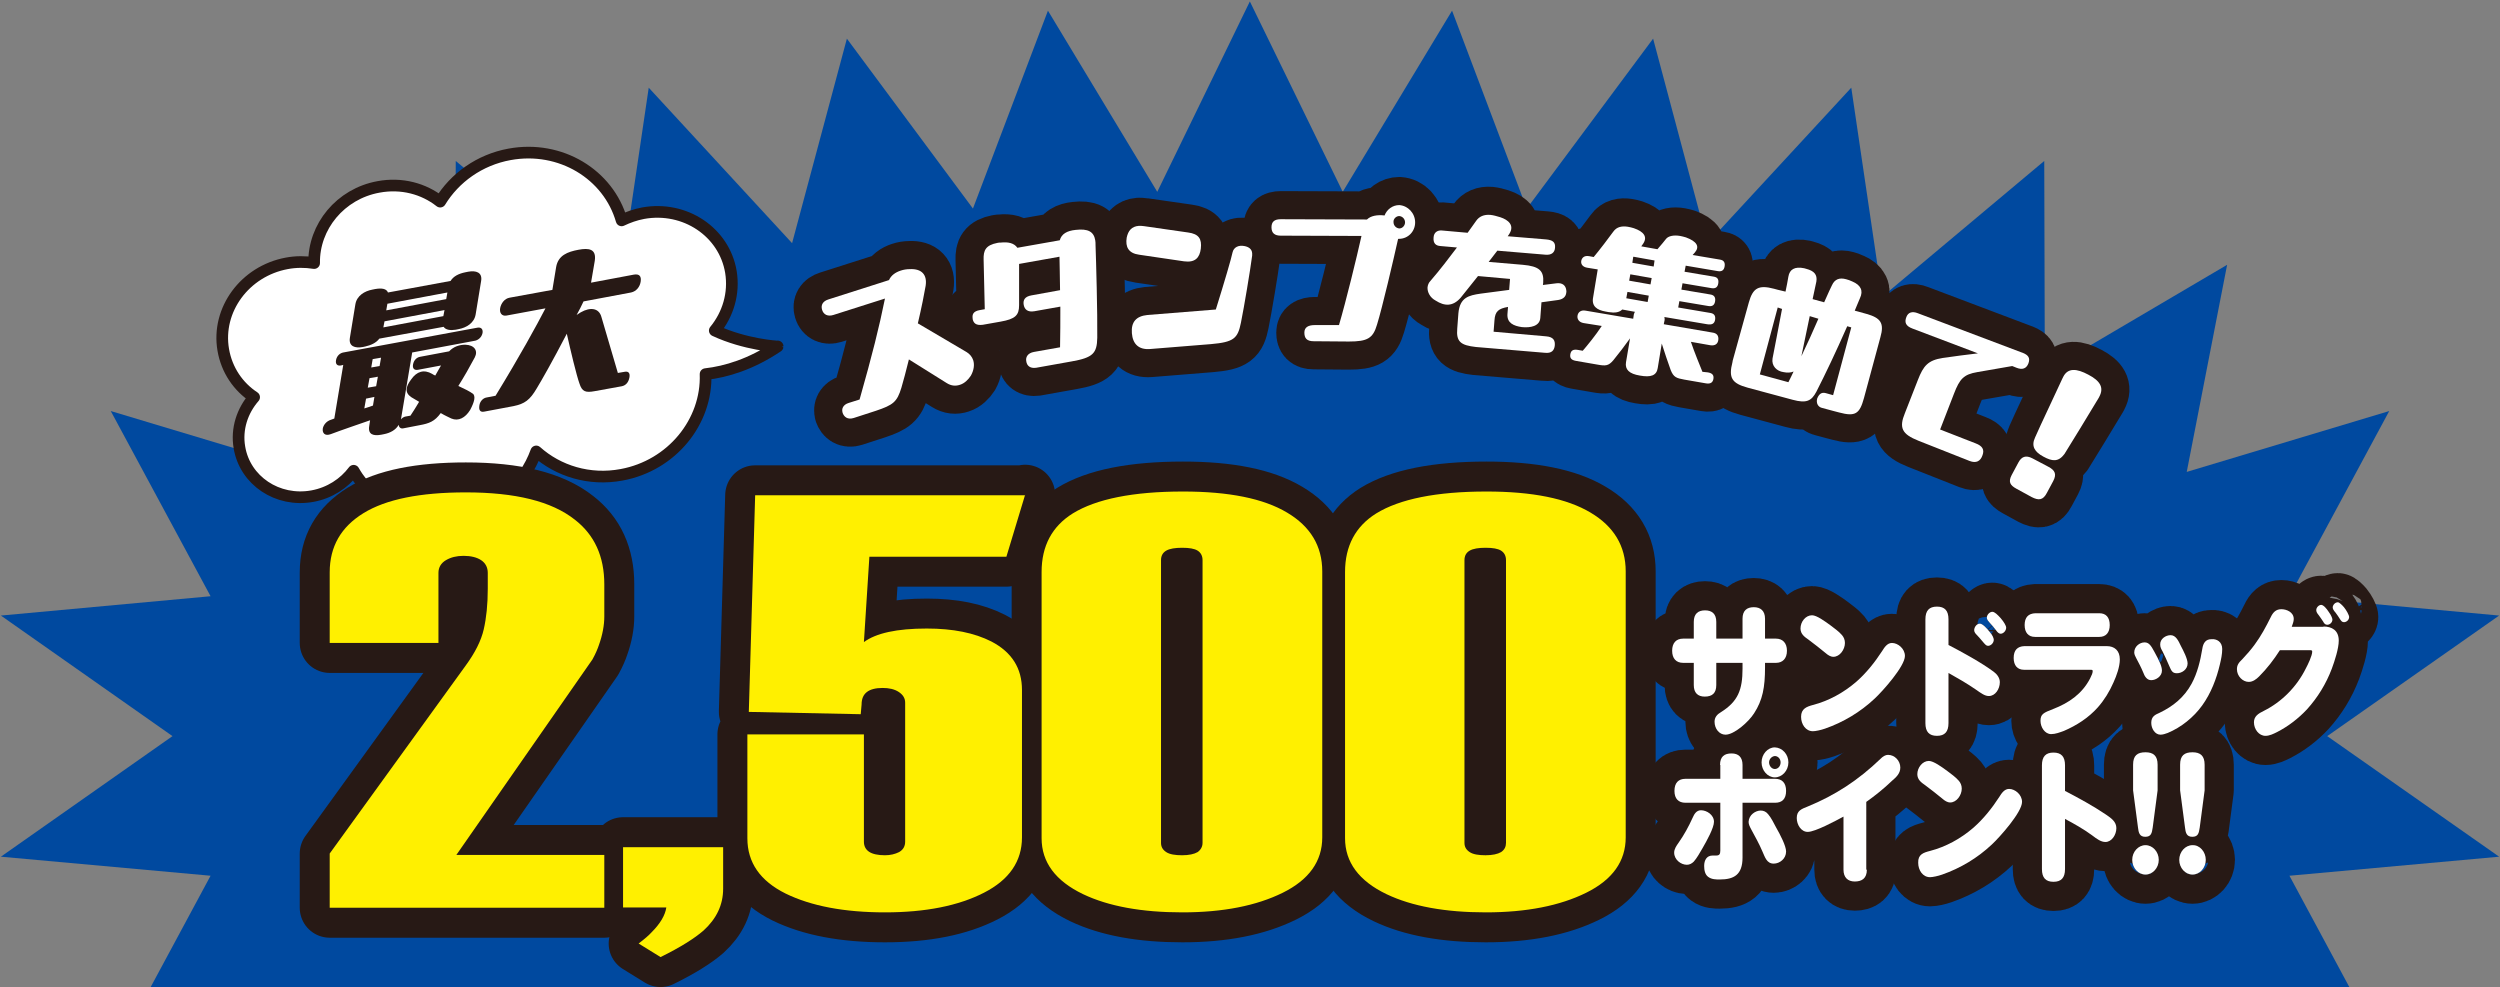
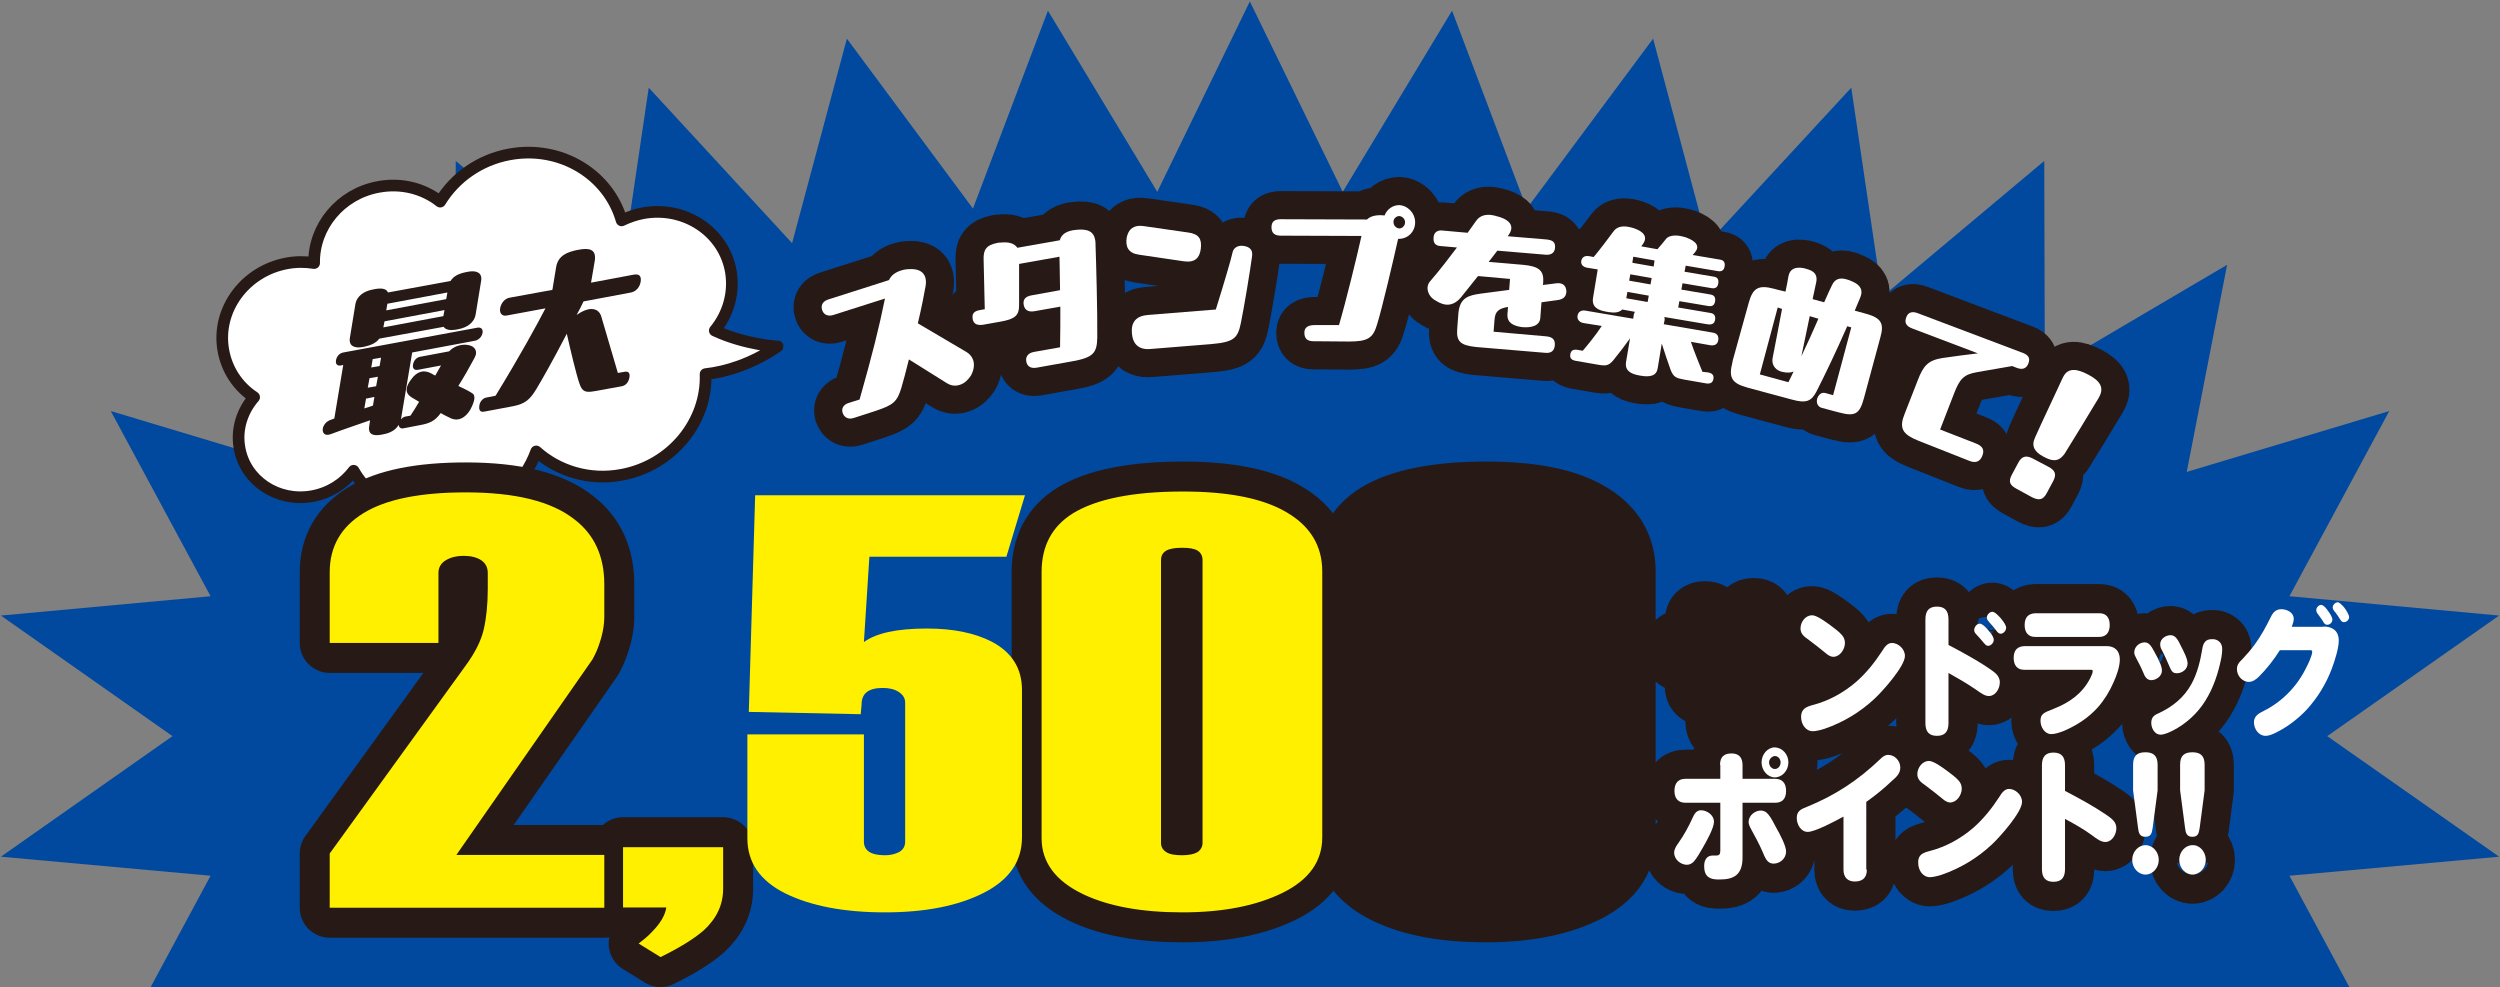
<svg xmlns="http://www.w3.org/2000/svg" xmlns:xlink="http://www.w3.org/1999/xlink" version="1.1" id="レイヤー_1" x="0px" y="0px" viewBox="0 0 866.7 342.2" style="enable-background:new 0 0 866.7 342.2;" xml:space="preserve">
  <rect x="0" y="0" width="866.7" height="342.2" fill="#808080" stroke="none" />
  <style type="text/css">
	.st0{clip-path:url(#SVGID_00000062880995111165460570000014406131660411558570_);}
	.st1{fill:#00499F;}
	.st2{fill:#FFFFFF;stroke:#271915;stroke-width:4.045;stroke-linecap:round;stroke-linejoin:round;stroke-miterlimit:10;}
	.st3{fill:#271915;}
	.st4{fill:#271915;stroke:#271915;stroke-width:20.771;stroke-linecap:round;stroke-linejoin:round;stroke-miterlimit:10;}
	.st5{fill:#271915;stroke:#271915;stroke-width:20.227;stroke-linecap:round;stroke-linejoin:round;stroke-miterlimit:10;}
	.st6{fill:#FFF000;}
	.st7{fill:#FFFFFF;}
	.st8{fill:#271915;stroke:#271915;stroke-width:19.489;stroke-linecap:round;stroke-linejoin:round;stroke-miterlimit:10;}
</style>
  <g>
    <g>
      <defs>
        <rect id="SVGID_1_" x="-150" y="-126" width="1035.9" height="468.2" />
      </defs>
      <clipPath id="SVGID_00000124875078983196533880000008974034398027800760_">
        <use xlink:href="#SVGID_1_" style="overflow:visible;" />
      </clipPath>
      <g style="clip-path:url(#SVGID_00000124875078983196533880000008974034398027800760_);">
        <polygon class="st1" points="806.8,255.2 866.4,213.4 793.7,206.7 828.3,142.5 758.1,163.6 772.1,91.8 708.9,129 708.7,55.8      652.5,102.9 641.8,30.4 592,84.3 573.1,13.4 529.3,72.3 503.4,3.7 465.5,66.5 433.3,0.5 401.2,66.5 363.3,3.7 337.3,72.3      293.6,13.4 274.6,84.3 224.9,30.4 214.2,102.9 158,55.8 157.7,129 94.6,91.8 108.6,163.6 38.4,142.5 73,206.7 0.3,213.4      59.8,255.2 0.3,297 73,303.6 38.4,367.9 108.6,346.8 94.6,418.6 157.7,381.3 158,454.6 214.2,407.4 224.8,480 274.6,426.1      293.6,496.9 337.3,438.1 363.2,506.7 401.2,443.9 433.3,509.8 465.5,443.9 503.4,506.7 529.3,438.1 573.1,496.9 592,426.1      641.8,480 652.5,407.4 708.7,454.6 708.9,381.3 772.1,418.6 758.1,346.8 828.3,367.9 793.7,303.6 866.4,297    " />
      </g>
    </g>
    <g>
      <path class="st2" d="M269.6,120.1c0,0.1-11.3-0.6-21.8-5.5c4.6-5.6,6.8-12.9,5.6-20.3c-2.3-13.9-16-23-30.4-20.4    c-2.7,0.5-5.2,1.4-7.5,2.5c-4.6-16-21.2-26.1-38.8-22.9c-10.5,1.9-19.1,8.2-24.1,16.4c-5.7-4.5-13.4-6.6-21.4-5.1    c-13.2,2.4-22.5,13.8-22.3,26.4c-3.1-0.5-6.3-0.5-9.5,0.1c-14.5,2.7-24.4,16.1-22,30c1.2,7,5.2,12.8,10.7,16.4    c-4.1,4.7-6.2,11-5.1,17.4c1.9,11.5,13.2,19.1,25.3,16.9c6-1.1,11-4.4,14.3-8.8c6.8,12,21,18.9,36,16.2    c13.1-2.4,23.2-11.5,27.3-22.9c7.6,6.8,18.4,10.2,29.6,8.1c17.4-3.2,29.7-18.4,29.1-34.9C251.7,128.9,260.4,126.3,269.6,120.1z" />
      <g>
        <path class="st3" d="M164.4,138.6c-0.2,1-0.7,2.2-1.4,3.5c-1.7,2.8-4.1,4-6.5,3c-0.8-0.4-2.2-1-3.7-1.9c-2.1,2.9-4,3.6-7.3,4.2     l-5.7,1.1c-0.9,0.2-1.5-0.4-1.6-1.2c-1,1.8-3,2.8-5,3.2l-1,0.2c-2.7,0.5-4.7,0-4.2-3l0.3-2c-4,1.4-10.2,3.5-13.6,4.8     c-2.1,0.8-3-0.4-2.8-1.9c0.2-1.2,1.2-2.6,2.9-3.1l1.1-0.4l3.1-18.6l-0.8,0.2c-1.1,0.2-2-0.3-1.7-1.9c0.3-1.5,1.4-2.4,2.5-2.6     l46.5-8.6c1.1-0.2,2,0.3,1.8,1.8c-0.3,1.5-1.4,2.4-2.5,2.7l-21.9,4.1l-3.9,23.2c0.4-0.5,1-0.9,1.6-1l1.7-0.3c1-1.5,2-3.1,3-4.8     c-1.3-0.8-2.4-1.4-2.7-1.6c-2.4-1.6-1.9-3.7-0.1-6.1c2-2.9,4.5-3.6,7.3-2c0.3,0.2,0.6,0.4,1.1,0.6c0.7-1.3,1.4-2.4,2-3.5l-8,1.5     c-1.1,0.2-2-0.3-1.7-1.9c0.3-1.5,1.3-2.4,2.4-2.6l10.1-1.9c1.6-1.7,3.7-2.3,5.6-2.3c3.2,0.1,4.5,2.1,3.3,4.4     c-1.8,3.4-3.7,6.7-5.7,9.9c2.2,1,4.1,2,4.9,2.6C164.4,136.7,164.6,137.6,164.4,138.6z M125.8,120.3c-2.7,0.5-5-0.2-4.5-3.2     l1.9-11.6c0.5-3,3.2-4.6,5.9-5.1l1-0.2c2.3-0.4,3.9-0.1,4.4,1.2l21.7-4c1-1.6,2.7-2.5,5.1-3l1-0.2c2.7-0.5,5,0.2,4.5,3.2     l-1.9,11.6c-0.5,3-3.2,4.6-5.9,5.1l-1,0.2c-1.8,0.3-3.5,0.1-4.2-1l-22.3,4.1c-1.1,1.5-3,2.3-4.8,2.7L125.8,120.3z M126.9,138.2     l-0.6,3.4c1.1-0.3,2.1-0.7,3-1l0.5-3L126.9,138.2z M131,130.6l-2.9,0.5l-0.6,3.3l2.9-0.5L131,130.6z M131.6,126.9l0.5-2.9     l-2.9,0.5l-0.5,2.9L131.6,126.9z M153.7,109.6l0.4-2.1l-20.8,3.9l-0.4,2.1L153.7,109.6z M134.3,105.3l-0.4,2.3l20.8-3.9l0.4-2.3     L134.3,105.3z" />
        <path class="st3" d="M216.5,128.9c1.4-0.3,2,0.5,1.7,2c-0.3,1.6-1.2,2.7-2.6,3l-9.4,1.7c-3.2,0.6-4.4,0.2-5.3-2.6     c-1-2.7-3.1-11.5-4.4-17.3c-5.1,9.8-8.7,16.1-10.4,18.9c-2.4,4.1-4.2,5.4-8.1,6.2l-10.1,1.9c-1.4,0.3-2-0.5-1.7-2.2     c0.2-1.3,1.2-2.5,2.5-2.7l3.1-0.6c8.5-13.9,14.3-24.5,17.3-30.3l-13.5,2.5c-1.7,0.3-2.5-1-2.2-2.6c0.3-1.6,1.5-3.3,3.3-3.6     l14.8-2.7l1.3-7.9c0.7-4.1,4-5.3,7.7-6c3.7-0.7,6.3-0.3,5.7,3.8l-1.3,7.6l14.9-2.8c1.9-0.3,2.6,0.6,2.3,2.5     c-0.3,1.8-1.5,3.3-3.3,3.7l-16.5,3.1c-0.7,1.5-1.4,2.9-2.4,4.7c0.5-0.3,0.9-0.6,1.4-0.9c3.5-2,6.4-1.4,7.2,1.6l5.7,19.4     L216.5,128.9z" />
      </g>
      <g>
        <path class="st4" d="M209.5,314.7h-95.2v-18.8l47.1-65.1c3.3-4.5,5.4-8.7,6.3-12.6c0.9-3.9,1.4-8.6,1.4-14.1v-5.5     c0-1.9-0.8-3.4-2.3-4.4c-1.5-1-3.6-1.5-6.1-1.5c-2.4,0-4.4,0.5-6.1,1.5c-1.7,1-2.6,2.5-2.6,4.4v24.3h-37.7v-24.5     c0-8.9,3.9-15.7,11.7-20.5c7.8-4.8,19.6-7.2,35.5-7.2c17.2,0,29.7,3.1,37.7,9.4c6.9,5.3,10.3,12.8,10.3,22.5v11.1     c0,3-0.6,6.4-1.9,10c-0.4,1.2-1.1,2.9-2.2,4.9l-47.2,67.8h51.3V314.7z" />
        <path class="st4" d="M250.7,308.1c0,5.6-2.3,10.4-6.8,14.5c-3.1,2.7-8,5.8-14.9,9.2l-7.6-4.7c2.1-1.6,3.6-2.9,4.5-3.9     c3-3,4.7-5.9,5.1-8.6h-15v-20.9h34.7V308.1z" />
-         <path class="st4" d="M355.4,171.5l-6.5,21.5h-47.5l-1.9,29.6c4.2-3.1,11.4-4.7,21.8-4.7c9.1,0,16.5,1.5,22.4,4.5     c7.1,3.7,10.6,9.3,10.6,16.8v51.1c0,8.3-4.4,14.7-13.2,19.2c-8.8,4.5-20.2,6.8-34.3,6.8c-14.1,0-25.6-2.2-34.4-6.5     c-8.9-4.4-13.3-10.8-13.3-19.2v-36h40.4v37.2c0,1.5,0.6,2.7,1.8,3.5c1.2,0.8,3.1,1.2,5.5,1.2c1.9,0,3.5-0.4,4.9-1.1     c1.4-0.8,2.1-2,2.1-3.6v-48.2c0-1.5-0.7-2.7-2.2-3.7c-1.5-1-3.4-1.4-5.6-1.4c-4.9,0-7.3,1.9-7.3,5.7l-0.3,3.4l-38.8-0.8l2.2-75.1     H355.4z" />
        <path class="st4" d="M458.4,290.3c0,8.3-4.6,14.7-13.7,19.2c-9.1,4.5-20.7,6.8-34.8,6.8c-14.1,0-25.6-2.1-34.4-6.3     c-9.6-4.6-14.4-11.1-14.4-19.4v-92.3c0-9,3.6-15.8,10.8-20.3c8.1-5,20.9-7.6,38.2-7.6c15.9,0,27.9,2.4,36.1,7.3     c8.1,4.8,12.2,11.6,12.2,20.4V290.3z M416.9,292.2v-98c0-1.5-0.6-2.6-1.7-3.3c-1.1-0.7-2.9-1-5.4-1c-2.4,0-4.3,0.3-5.5,1     c-1.2,0.7-1.8,1.8-1.8,3.3v98c0,1.4,0.6,2.4,1.8,3.2c1.2,0.8,3.1,1.1,5.5,1.1c2.4,0,4.2-0.4,5.4-1.1     C416.3,294.6,416.9,293.5,416.9,292.2z" />
        <path class="st4" d="M563.6,290.3c0,8.3-4.6,14.7-13.7,19.2c-9.1,4.5-20.7,6.8-34.8,6.8c-14.1,0-25.6-2.1-34.4-6.3     c-9.6-4.6-14.4-11.1-14.4-19.4v-92.3c0-9,3.6-15.8,10.8-20.3c8.1-5,20.9-7.6,38.2-7.6c15.9,0,27.9,2.4,36.1,7.3     c8.1,4.8,12.2,11.6,12.2,20.4V290.3z M522.1,292.2v-98c0-1.5-0.6-2.6-1.7-3.3c-1.1-0.7-2.9-1-5.4-1c-2.4,0-4.3,0.3-5.5,1     c-1.2,0.7-1.8,1.8-1.8,3.3v98c0,1.4,0.6,2.4,1.8,3.2c1.2,0.8,3.1,1.1,5.5,1.1c2.4,0,4.2-0.4,5.4-1.1     C521.6,294.6,522.1,293.5,522.1,292.2z" />
      </g>
      <g>
        <path class="st5" d="M604.1,214.5c0-2.8,1.5-4,3.9-4c2.3,0,3.9,1.2,3.9,4v6.9h3.8c2.3,0,3.8,1.5,3.8,4.2c0,2.7-1.5,4.2-3.8,4.2     h-3.8v1.6c0,6.8-0.8,11.3-3.8,15.9c-1.9,3-6.9,7.4-9.9,7.4c-2.2,0-3.8-2.1-3.8-4.5c0-1.6,1-2.6,2.2-3.3c5.9-3.7,7.5-7.7,7.5-15.1     v-2h-9.1v7.7c0,2.8-1.4,4-4,4c-2.4,0-3.8-1.3-3.8-4v-7.7h-3.7c-2.4,0-3.8-1.5-3.8-4.2c0-2.7,1.4-4.2,3.8-4.2h3.7v-5.8     c0-2.8,1.5-4,3.9-4s3.9,1.2,3.9,4v5.8h9.1V214.5z" />
        <path class="st5" d="M628.2,213.3c1.6,0,4.5,2.1,6.4,3.5c1.3,1,2.9,2.1,4,3.4c0.6,0.7,1,1.6,1,2.7c0,2.3-1.8,4.8-4,4.8     c-1,0-1.9-0.6-2.7-1.3c-1.9-1.6-3.9-3.1-6-4.7c-1.3-0.9-2.7-1.9-2.7-3.8C624.2,215.5,626,213.3,628.2,213.3z M628.5,244.4     c5.4-1.4,10.6-4.2,15.1-8.1c3.4-3,6.3-6.6,8.9-10.6c0.8-1.3,1.8-2.8,3.4-2.8c2.1,0,4.5,2,4.5,4.5c0,3.6-7.8,12.3-10.5,14.8     c-5,4.7-10.9,8.2-17.2,10.4c-1.4,0.5-3.3,0.9-4.2,0.9c-2.5,0-4.1-2.4-4.1-5C624.4,245.7,626.3,245,628.5,244.4z" />
        <path class="st5" d="M691.2,232.9c1.1,0.8,2.1,2.1,2.1,3.6c0,2.4-1.6,4.8-3.8,4.8c-1.4,0-2.6-0.9-4.6-2.3c-2.9-2-6.2-3.9-9.4-5.7     v17.4c0,3-1.3,4.4-4,4.4c-2.7,0-4-1.4-4-4.4v-36c0-3,1.3-4.4,4-4.4c2.7,0,4,1.4,4,4.4v8.9C680.3,226.1,686.9,229.7,691.2,232.9z      M686.4,216.2c0.9,0,2.5,1.7,3.4,2.9c1,1.1,1.4,2.2,1.4,2.7c0,1.1-1,2.1-2,2.1c-0.6,0-1-0.5-1.7-1.3c-0.7-0.8-1.4-1.7-2.1-2.4     c-0.5-0.5-1-1-1-1.8C684.5,217.2,685.4,216.2,686.4,216.2z M690.7,212.1c0.8,0,1.8,1,2.9,2.2c1.1,1.3,1.9,2.6,1.9,3.3     c0,1.1-1,2.1-1.9,2.1c-0.5,0-1-0.3-1.7-1.3c-0.7-0.9-1.3-1.7-2.1-2.5c-0.4-0.5-1-1-1-1.8C688.8,213.1,689.8,212.1,690.7,212.1z" />
        <path class="st5" d="M730.4,224c2.6,0,4.5,1.5,4.5,4.6c0,2.5-1.1,5.6-2.2,8c-1.4,3.2-3.2,6.1-5.4,8.6c-3.3,3.7-7.4,6.3-11.8,8.2     c-1.4,0.5-2.9,1.1-4.4,1.1c-2.2,0-3.7-2.4-3.7-4.6c0-2.3,1-2.8,4.4-4.1c5.4-2.1,10-5.2,12.8-10.6c0.6-1.2,0.9-1.9,0.9-2.6     c0-0.4-0.4-0.4-0.8-0.4h-23c-2.3,0-3.6-1.5-3.6-4.1c0-2.7,1.3-4,3.7-4.1H730.4z M727.8,212.6c2.3,0,3.6,1.4,3.6,4.1     c0,2.6-1.3,4.1-3.6,4.1h-22.3c-2.3,0-3.6-1.5-3.6-4.1c0-2.7,1.3-4,3.7-4.1H727.8z" />
        <path class="st5" d="M743.5,222.7c1.6,0,2.3,1.3,3.4,3.3c1.7,3.1,2.6,5,2.6,6.5c0,2-2.1,3.3-3.7,3.3c-1.5,0-2.3-1.3-2.8-2.7     c-0.7-1.7-1.5-3.2-2.4-4.9c-0.3-0.6-0.7-1.3-0.7-2C739.9,224.1,741.8,222.7,743.5,222.7z M770.4,225c0,1.8-0.4,3.6-0.8,5.3     c-1.2,5.1-3.1,10-6.1,14.2c-3,4.2-7.4,7.7-12,9.6c-0.8,0.3-1.7,0.6-2.5,0.6c-1.9,0-3.2-2.1-3.2-4.1c0-2.2,1.3-2.8,2.9-3.5     c4.6-2.2,8.5-5.3,11.1-10.1c2-3.7,3-7.9,3.7-12.1c0.3-2,1.2-3.3,3.1-3.3C768.5,221.4,770.4,222.5,770.4,225z M752.5,220.2     c1.8,0,2.7,1.9,3.6,3.8c0.8,1.5,2.3,4.4,2.3,6c0,2.1-2,3.4-3.7,3.4c-1.5,0-1.9-0.7-2.7-2.6c-0.9-2.1-1.5-3.4-2.3-5     c-0.4-0.7-0.8-1.4-0.8-2.3C748.8,221.5,750.8,220.2,752.5,220.2z" />
-         <path class="st5" d="M805.5,217.2c2.9,0,5.3,1.3,5.3,4.9c0,2.7-1.4,7-2.4,9.7c-2,5.3-4.9,10-8.6,14.1c-3,3.2-6.5,5.9-10.4,7.9     c-1.2,0.6-2.6,1.3-4,1.3c-2.3,0-4-2.3-4-4.7c0-2,1.4-3,3.5-4c6-3,11.3-8.2,14.5-14.7c0.7-1.3,2.2-4.4,2.2-5.8     c0-0.5-0.4-0.5-0.8-0.5h-10.4c-2.1,3.3-4.5,6.4-7.2,9.1c-1,1-2.2,1.9-3.6,1.9c-2.1,0-4.1-2-4.1-4.4c0-1.3,0.5-2.2,1.9-3.5     c1.5-1.6,3-3.3,4.3-5.1c2.2-3,3.8-6,5.5-9.4c0.8-1.7,1.8-2.8,3.7-2.8c1.8,0,4.3,1,4.3,3.4c0,0.9-0.4,1.8-0.7,2.7H805.5z      M804.7,209.7c0.8,0,1.9,1.3,2.6,2.4c0.9,1.2,1.3,2.3,1.3,2.7c0,1-0.9,1.8-1.8,1.8c-0.7,0-1.1-0.5-1.4-1.1     c-0.5-0.8-1.1-1.6-1.6-2.3c-0.5-0.6-0.8-1.1-0.8-1.7C803,210.6,803.9,209.7,804.7,209.7z M810.5,208.8c0.5,0,1.5,1,2.1,1.7     c0.9,1.1,1.8,2.8,1.8,3.4c0,1-0.9,1.8-1.8,1.8c-0.7,0-1-0.5-1.4-1.1c-0.4-0.7-1-1.5-1.5-2.2c-0.7-0.8-1-1.3-1-1.9     C808.8,209.6,809.6,208.8,810.5,208.8z" />
        <path class="st5" d="M596.3,265.2c0-2.9,1.5-4,4-4c2.4,0,3.8,1.3,3.8,4v4.8h11.3c2.4,0,3.8,1.4,3.8,4.2s-1.4,4.1-3.8,4.1h-11.3     v19c0,6-3,7.6-7.9,7.6c-1.3,0-2.8,0-4-0.9c-1.1-0.8-1.4-2.3-1.4-3.8c0-2,0.9-3.6,2.9-3.6c0.4,0,0.8,0,1.2,0     c1.1,0,1.5-0.4,1.5-1.7v-16.6h-12.1c-2.4,0-3.8-1.4-3.8-4.1c0-2.8,1.4-4.2,3.8-4.2h12.1V265.2z M580.4,295.6     c0-1.3,0.8-2.4,1.5-3.4c1.9-2.7,3.5-5.6,4.9-8.7c0.6-1.4,1.4-2.6,2.9-2.6c2,0,4.5,1.6,4.5,4c0,2.1-2.5,6.6-4,9.2     c-0.8,1.4-2,3.5-3,4.6c-0.7,0.7-1.5,1.1-2.4,1.1C582.7,299.8,580.4,298,580.4,295.6z M610.4,281c1,0,1.9,0.4,2.6,1.3     c1.1,1.3,1.9,3,2.7,4.5c1.5,2.6,3.5,6.5,3.5,8.4c0,2.5-2.2,4.2-4.3,4.2c-2.4,0-3-2.2-3.9-4.2c-1.1-2.6-2.6-5.3-3.8-7.5     c-0.7-1.3-1-2-1-2.8C606.3,282.5,608.6,281,610.4,281z M620,264.3c0,2.9-2.2,5.2-4.7,5.2c-2.5,0-4.6-2.4-4.6-5.2     c0-2.8,2.1-5.2,4.6-5.2C617.9,259.2,620,261.5,620,264.3z M613.3,264.3c0,1.2,0.9,2.3,2,2.3c1.1,0,2-1,2-2.3c0-1.2-0.9-2.2-2-2.2     C614.2,262.2,613.3,263.2,613.3,264.3z" />
        <path class="st5" d="M647.2,301.5c0,3-1.7,4.1-4.2,4.1c-2.4,0-3.9-1.4-3.9-4.1v-18.4c-2.6,1.4-9.8,5.3-12.4,5.3     c-2.3,0-3.8-2.5-3.8-4.8c0-2.5,1.5-3.1,3.8-4c9.5-3.9,17.5-9.1,25.2-16.5c0.8-0.8,1.6-1.4,2.7-1.4c2.2,0,4.2,2,4.2,4.4     c0,2.1-1.5,3.4-2.9,4.6c-2.8,2.7-5.8,5.1-8.9,7.3V301.5z" />
        <path class="st5" d="M668.7,263.8c1.6,0,4.5,2.1,6.4,3.5c1.3,1,2.9,2.1,4,3.4c0.6,0.7,1,1.6,1,2.7c0,2.3-1.8,4.8-4,4.8     c-1,0-1.9-0.6-2.7-1.3c-1.9-1.6-3.9-3.1-6-4.7c-1.3-0.9-2.7-1.9-2.7-3.8C664.7,266.1,666.5,263.8,668.7,263.8z M669.1,295     c5.4-1.4,10.6-4.2,15.1-8.1c3.4-3,6.3-6.6,8.9-10.6c0.8-1.3,1.8-2.8,3.4-2.8c2.1,0,4.5,2,4.5,4.5c0,3.6-7.8,12.3-10.5,14.8     c-5,4.7-10.9,8.2-17.2,10.4c-1.4,0.5-3.3,0.9-4.2,0.9c-2.5,0-4.1-2.4-4.1-5C664.9,296.2,666.8,295.6,669.1,295z" />
        <path class="st5" d="M730.1,282.4c1.9,1.3,3.6,2.5,3.6,4.7c0,2.3-1.6,4.8-3.8,4.8c-1.5,0-2.9-1-4.6-2.3c-3-2.2-6.2-4-9.4-5.7     v17.4c0,3-1.3,4.4-4,4.4s-4-1.4-4-4.4v-36c0-3,1.3-4.4,4-4.4s4,1.4,4,4.4v8.9C720.7,276.7,725.5,279.3,730.1,282.4z" />
-         <path class="st5" d="M748.4,298.1c0,2.8-2.1,5.1-4.6,5.1s-4.6-2.3-4.6-5.1c0-2.8,2.1-5.1,4.6-5.1S748.4,295.3,748.4,298.1z      M746.3,286.9c-0.3,1.9-0.5,3.2-2.6,3.2c-2,0-2.3-1.5-2.5-3.2l-1.7-12.9v-8.9c0-3.2,1.5-4.3,4.3-4.3c2.7,0,4.2,1.2,4.2,4.3v8.9     L746.3,286.9z" />
        <path class="st5" d="M764.7,298.1c0,2.8-2.1,5.1-4.6,5.1c-2.5,0-4.6-2.3-4.6-5.1c0-2.8,2.1-5.1,4.6-5.1     C762.6,292.9,764.7,295.3,764.7,298.1z M762.6,286.9c-0.3,1.9-0.5,3.2-2.6,3.2c-2,0-2.3-1.5-2.5-3.2l-1.7-12.9v-8.9     c0-3.2,1.5-4.3,4.3-4.3c2.7,0,4.2,1.2,4.2,4.3v8.9L762.6,286.9z" />
      </g>
      <g>
        <path class="st6" d="M209.5,314.7h-95.2v-18.8l47.1-65.1c3.3-4.5,5.4-8.7,6.3-12.6c0.9-3.9,1.4-8.6,1.4-14.1v-5.5     c0-1.9-0.8-3.4-2.3-4.4c-1.5-1-3.6-1.5-6.1-1.5c-2.4,0-4.4,0.5-6.1,1.5c-1.7,1-2.6,2.5-2.6,4.4v24.3h-37.7v-24.5     c0-8.9,3.9-15.7,11.7-20.5c7.8-4.8,19.6-7.2,35.5-7.2c17.2,0,29.7,3.1,37.7,9.4c6.9,5.3,10.3,12.8,10.3,22.5v11.1     c0,3-0.6,6.4-1.9,10c-0.4,1.2-1.1,2.9-2.2,4.9l-47.2,67.8h51.3V314.7z" />
        <path class="st6" d="M250.7,308.1c0,5.6-2.3,10.4-6.8,14.5c-3.1,2.7-8,5.8-14.9,9.2l-7.6-4.7c2.1-1.6,3.6-2.9,4.5-3.9     c3-3,4.7-5.9,5.1-8.6h-15v-20.9h34.7V308.1z" />
        <path class="st6" d="M355.4,171.5l-6.5,21.5h-47.5l-1.9,29.6c4.2-3.1,11.4-4.7,21.8-4.7c9.1,0,16.5,1.5,22.4,4.5     c7.1,3.7,10.6,9.3,10.6,16.8v51.1c0,8.3-4.4,14.7-13.2,19.2c-8.8,4.5-20.2,6.8-34.3,6.8c-14.1,0-25.6-2.2-34.4-6.5     c-8.9-4.4-13.3-10.8-13.3-19.2v-36h40.4v37.2c0,1.5,0.6,2.7,1.8,3.5c1.2,0.8,3.1,1.2,5.5,1.2c1.9,0,3.5-0.4,4.9-1.1     c1.4-0.8,2.1-2,2.1-3.6v-48.2c0-1.5-0.7-2.7-2.2-3.7c-1.5-1-3.4-1.4-5.6-1.4c-4.9,0-7.3,1.9-7.3,5.7l-0.3,3.4l-38.8-0.8l2.2-75.1     H355.4z" />
        <path class="st6" d="M458.4,290.3c0,8.3-4.6,14.7-13.7,19.2c-9.1,4.5-20.7,6.8-34.8,6.8c-14.1,0-25.6-2.1-34.4-6.3     c-9.6-4.6-14.4-11.1-14.4-19.4v-92.3c0-9,3.6-15.8,10.8-20.3c8.1-5,20.9-7.6,38.2-7.6c15.9,0,27.9,2.4,36.1,7.3     c8.1,4.8,12.2,11.6,12.2,20.4V290.3z M416.9,292.2v-98c0-1.5-0.6-2.6-1.7-3.3c-1.1-0.7-2.9-1-5.4-1c-2.4,0-4.3,0.3-5.5,1     c-1.2,0.7-1.8,1.8-1.8,3.3v98c0,1.4,0.6,2.4,1.8,3.2c1.2,0.8,3.1,1.1,5.5,1.1c2.4,0,4.2-0.4,5.4-1.1     C416.3,294.6,416.9,293.5,416.9,292.2z" />
-         <path class="st6" d="M563.6,290.3c0,8.3-4.6,14.7-13.7,19.2c-9.1,4.5-20.7,6.8-34.8,6.8c-14.1,0-25.6-2.1-34.4-6.3     c-9.6-4.6-14.4-11.1-14.4-19.4v-92.3c0-9,3.6-15.8,10.8-20.3c8.1-5,20.9-7.6,38.2-7.6c15.9,0,27.9,2.4,36.1,7.3     c8.1,4.8,12.2,11.6,12.2,20.4V290.3z M522.1,292.2v-98c0-1.5-0.6-2.6-1.7-3.3c-1.1-0.7-2.9-1-5.4-1c-2.4,0-4.3,0.3-5.5,1     c-1.2,0.7-1.8,1.8-1.8,3.3v98c0,1.4,0.6,2.4,1.8,3.2c1.2,0.8,3.1,1.1,5.5,1.1c2.4,0,4.2-0.4,5.4-1.1     C521.6,294.6,522.1,293.5,522.1,292.2z" />
      </g>
      <g>
-         <path class="st7" d="M604.1,214.5c0-2.8,1.5-4,3.9-4c2.3,0,3.9,1.2,3.9,4v6.9h3.8c2.3,0,3.8,1.5,3.8,4.2c0,2.7-1.5,4.2-3.8,4.2     h-3.8v1.6c0,6.8-0.8,11.3-3.8,15.9c-1.9,3-6.9,7.4-9.9,7.4c-2.2,0-3.8-2.1-3.8-4.5c0-1.6,1-2.6,2.2-3.3c5.9-3.7,7.5-7.7,7.5-15.1     v-2h-9.1v7.7c0,2.8-1.4,4-4,4c-2.4,0-3.8-1.3-3.8-4v-7.7h-3.7c-2.4,0-3.8-1.5-3.8-4.2c0-2.7,1.4-4.2,3.8-4.2h3.7v-5.8     c0-2.8,1.5-4,3.9-4s3.9,1.2,3.9,4v5.8h9.1V214.5z" />
        <path class="st7" d="M628.2,213.3c1.6,0,4.5,2.1,6.4,3.5c1.3,1,2.9,2.1,4,3.4c0.6,0.7,1,1.6,1,2.7c0,2.3-1.8,4.8-4,4.8     c-1,0-1.9-0.6-2.7-1.3c-1.9-1.6-3.9-3.1-6-4.7c-1.3-0.9-2.7-1.9-2.7-3.8C624.2,215.5,626,213.3,628.2,213.3z M628.5,244.4     c5.4-1.4,10.6-4.2,15.1-8.1c3.4-3,6.3-6.6,8.9-10.6c0.8-1.3,1.8-2.8,3.4-2.8c2.1,0,4.5,2,4.5,4.5c0,3.6-7.8,12.3-10.5,14.8     c-5,4.7-10.9,8.2-17.2,10.4c-1.4,0.5-3.3,0.9-4.2,0.9c-2.5,0-4.1-2.4-4.1-5C624.4,245.7,626.3,245,628.5,244.4z" />
        <path class="st7" d="M691.2,232.9c1.1,0.8,2.1,2.1,2.1,3.6c0,2.4-1.6,4.8-3.8,4.8c-1.4,0-2.6-0.9-4.6-2.3c-2.9-2-6.2-3.9-9.4-5.7     v17.4c0,3-1.3,4.4-4,4.4c-2.7,0-4-1.4-4-4.4v-36c0-3,1.3-4.4,4-4.4c2.7,0,4,1.4,4,4.4v8.9C680.3,226.1,686.9,229.7,691.2,232.9z      M686.4,216.2c0.9,0,2.5,1.7,3.4,2.9c1,1.1,1.4,2.2,1.4,2.7c0,1.1-1,2.1-2,2.1c-0.6,0-1-0.5-1.7-1.3c-0.7-0.8-1.4-1.7-2.1-2.4     c-0.5-0.5-1-1-1-1.8C684.5,217.2,685.4,216.2,686.4,216.2z M690.7,212.1c0.8,0,1.8,1,2.9,2.2c1.1,1.3,1.9,2.6,1.9,3.3     c0,1.1-1,2.1-1.9,2.1c-0.5,0-1-0.3-1.7-1.3c-0.7-0.9-1.3-1.7-2.1-2.5c-0.4-0.5-1-1-1-1.8C688.8,213.1,689.8,212.1,690.7,212.1z" />
        <path class="st7" d="M730.4,224c2.6,0,4.5,1.5,4.5,4.6c0,2.5-1.1,5.6-2.2,8c-1.4,3.2-3.2,6.1-5.4,8.6c-3.3,3.7-7.4,6.3-11.8,8.2     c-1.4,0.5-2.9,1.1-4.4,1.1c-2.2,0-3.7-2.4-3.7-4.6c0-2.3,1-2.8,4.4-4.1c5.4-2.1,10-5.2,12.8-10.6c0.6-1.2,0.9-1.9,0.9-2.6     c0-0.4-0.4-0.4-0.8-0.4h-23c-2.3,0-3.6-1.5-3.6-4.1c0-2.7,1.3-4,3.7-4.1H730.4z M727.8,212.6c2.3,0,3.6,1.4,3.6,4.1     c0,2.6-1.3,4.1-3.6,4.1h-22.3c-2.3,0-3.6-1.5-3.6-4.1c0-2.7,1.3-4,3.7-4.1H727.8z" />
        <path class="st7" d="M743.5,222.7c1.6,0,2.3,1.3,3.4,3.3c1.7,3.1,2.6,5,2.6,6.5c0,2-2.1,3.3-3.7,3.3c-1.5,0-2.3-1.3-2.8-2.7     c-0.7-1.7-1.5-3.2-2.4-4.9c-0.3-0.6-0.7-1.3-0.7-2C739.9,224.1,741.8,222.7,743.5,222.7z M770.4,225c0,1.8-0.4,3.6-0.8,5.3     c-1.2,5.1-3.1,10-6.1,14.2c-3,4.2-7.4,7.7-12,9.6c-0.8,0.3-1.7,0.6-2.5,0.6c-1.9,0-3.2-2.1-3.2-4.1c0-2.2,1.3-2.8,2.9-3.5     c4.6-2.2,8.5-5.3,11.1-10.1c2-3.7,3-7.9,3.7-12.1c0.3-2,1.2-3.3,3.1-3.3C768.5,221.4,770.4,222.5,770.4,225z M752.5,220.2     c1.8,0,2.7,1.9,3.6,3.8c0.8,1.5,2.3,4.4,2.3,6c0,2.1-2,3.4-3.7,3.4c-1.5,0-1.9-0.7-2.7-2.6c-0.9-2.1-1.5-3.4-2.3-5     c-0.4-0.7-0.8-1.4-0.8-2.3C748.8,221.5,750.8,220.2,752.5,220.2z" />
        <path class="st7" d="M805.5,217.2c2.9,0,5.3,1.3,5.3,4.9c0,2.7-1.4,7-2.4,9.7c-2,5.3-4.9,10-8.6,14.1c-3,3.2-6.5,5.9-10.4,7.9     c-1.2,0.6-2.6,1.3-4,1.3c-2.3,0-4-2.3-4-4.7c0-2,1.4-3,3.5-4c6-3,11.3-8.2,14.5-14.7c0.7-1.3,2.2-4.4,2.2-5.8     c0-0.5-0.4-0.5-0.8-0.5h-10.4c-2.1,3.3-4.5,6.4-7.2,9.1c-1,1-2.2,1.9-3.6,1.9c-2.1,0-4.1-2-4.1-4.4c0-1.3,0.5-2.2,1.9-3.5     c1.5-1.6,3-3.3,4.3-5.1c2.2-3,3.8-6,5.5-9.4c0.8-1.7,1.8-2.8,3.7-2.8c1.8,0,4.3,1,4.3,3.4c0,0.9-0.4,1.8-0.7,2.7H805.5z      M804.7,209.7c0.8,0,1.9,1.3,2.6,2.4c0.9,1.2,1.3,2.3,1.3,2.7c0,1-0.9,1.8-1.8,1.8c-0.7,0-1.1-0.5-1.4-1.1     c-0.5-0.8-1.1-1.6-1.6-2.3c-0.5-0.6-0.8-1.1-0.8-1.7C803,210.6,803.9,209.7,804.7,209.7z M810.5,208.8c0.5,0,1.5,1,2.1,1.7     c0.9,1.1,1.8,2.8,1.8,3.4c0,1-0.9,1.8-1.8,1.8c-0.7,0-1-0.5-1.4-1.1c-0.4-0.7-1-1.5-1.5-2.2c-0.7-0.8-1-1.3-1-1.9     C808.8,209.6,809.6,208.8,810.5,208.8z" />
        <path class="st7" d="M596.3,265.2c0-2.9,1.5-4,4-4c2.4,0,3.8,1.3,3.8,4v4.8h11.3c2.4,0,3.8,1.4,3.8,4.2s-1.4,4.1-3.8,4.1h-11.3     v19c0,6-3,7.6-7.9,7.6c-1.3,0-2.8,0-4-0.9c-1.1-0.8-1.4-2.3-1.4-3.8c0-2,0.9-3.6,2.9-3.6c0.4,0,0.8,0,1.2,0     c1.1,0,1.5-0.4,1.5-1.7v-16.6h-12.1c-2.4,0-3.8-1.4-3.8-4.1c0-2.8,1.4-4.2,3.8-4.2h12.1V265.2z M580.4,295.6     c0-1.3,0.8-2.4,1.5-3.4c1.9-2.7,3.5-5.6,4.9-8.7c0.6-1.4,1.4-2.6,2.9-2.6c2,0,4.5,1.6,4.5,4c0,2.1-2.5,6.6-4,9.2     c-0.8,1.4-2,3.5-3,4.6c-0.7,0.7-1.5,1.1-2.4,1.1C582.7,299.8,580.4,298,580.4,295.6z M610.4,281c1,0,1.9,0.4,2.6,1.3     c1.1,1.3,1.9,3,2.7,4.5c1.5,2.6,3.5,6.5,3.5,8.4c0,2.5-2.2,4.2-4.3,4.2c-2.4,0-3-2.2-3.9-4.2c-1.1-2.6-2.6-5.3-3.8-7.5     c-0.7-1.3-1-2-1-2.8C606.3,282.5,608.6,281,610.4,281z M620,264.3c0,2.9-2.2,5.2-4.7,5.2c-2.5,0-4.6-2.4-4.6-5.2     c0-2.8,2.1-5.2,4.6-5.2C617.9,259.2,620,261.5,620,264.3z M613.3,264.3c0,1.2,0.9,2.3,2,2.3c1.1,0,2-1,2-2.3c0-1.2-0.9-2.2-2-2.2     C614.2,262.2,613.3,263.2,613.3,264.3z" />
        <path class="st7" d="M647.2,301.5c0,3-1.7,4.1-4.2,4.1c-2.4,0-3.9-1.4-3.9-4.1v-18.4c-2.6,1.4-9.8,5.3-12.4,5.3     c-2.3,0-3.8-2.5-3.8-4.8c0-2.5,1.5-3.1,3.8-4c9.5-3.9,17.5-9.1,25.2-16.5c0.8-0.8,1.6-1.4,2.7-1.4c2.2,0,4.2,2,4.2,4.4     c0,2.1-1.5,3.4-2.9,4.6c-2.8,2.7-5.8,5.1-8.9,7.3V301.5z" />
        <path class="st7" d="M668.7,263.8c1.6,0,4.5,2.1,6.4,3.5c1.3,1,2.9,2.1,4,3.4c0.6,0.7,1,1.6,1,2.7c0,2.3-1.8,4.8-4,4.8     c-1,0-1.9-0.6-2.7-1.3c-1.9-1.6-3.9-3.1-6-4.7c-1.3-0.9-2.7-1.9-2.7-3.8C664.7,266.1,666.5,263.8,668.7,263.8z M669.1,295     c5.4-1.4,10.6-4.2,15.1-8.1c3.4-3,6.3-6.6,8.9-10.6c0.8-1.3,1.8-2.8,3.4-2.8c2.1,0,4.5,2,4.5,4.5c0,3.6-7.8,12.3-10.5,14.8     c-5,4.7-10.9,8.2-17.2,10.4c-1.4,0.5-3.3,0.9-4.2,0.9c-2.5,0-4.1-2.4-4.1-5C664.9,296.2,666.8,295.6,669.1,295z" />
        <path class="st7" d="M730.1,282.4c1.9,1.3,3.6,2.5,3.6,4.7c0,2.3-1.6,4.8-3.8,4.8c-1.5,0-2.9-1-4.6-2.3c-3-2.2-6.2-4-9.4-5.7     v17.4c0,3-1.3,4.4-4,4.4s-4-1.4-4-4.4v-36c0-3,1.3-4.4,4-4.4s4,1.4,4,4.4v8.9C720.7,276.7,725.5,279.3,730.1,282.4z" />
        <path class="st7" d="M748.4,298.1c0,2.8-2.1,5.1-4.6,5.1s-4.6-2.3-4.6-5.1c0-2.8,2.1-5.1,4.6-5.1S748.4,295.3,748.4,298.1z      M746.3,286.9c-0.3,1.9-0.5,3.2-2.6,3.2c-2,0-2.3-1.5-2.5-3.2l-1.7-12.9v-8.9c0-3.2,1.5-4.3,4.3-4.3c2.7,0,4.2,1.2,4.2,4.3v8.9     L746.3,286.9z" />
        <path class="st7" d="M764.7,298.1c0,2.8-2.1,5.1-4.6,5.1c-2.5,0-4.6-2.3-4.6-5.1c0-2.8,2.1-5.1,4.6-5.1     C762.6,292.9,764.7,295.3,764.7,298.1z M762.6,286.9c-0.3,1.9-0.5,3.2-2.6,3.2c-2,0-2.3-1.5-2.5-3.2l-1.7-12.9v-8.9     c0-3.2,1.5-4.3,4.3-4.3c2.7,0,4.2,1.2,4.2,4.3v8.9L762.6,286.9z" />
      </g>
      <g>
        <path class="st8" d="M335,122c1.2,0.7,2,1.7,2.4,2.9c0.5,1.6,0.2,3.5-0.8,5.3c-0.9,1.4-2.2,2.7-3.8,3.2c-1.5,0.5-3,0.4-4.6-0.6     l-13.1-8.2c-1,4-1.9,7.5-2.6,9.8c-1.5,5-2.9,6-8.8,8l-7.7,2.5c-2.2,0.7-3.4-0.4-3.9-1.8l0-0.1c-0.4-1.3,0.2-2.7,2.1-3.3l3.8-1.2     c4.4-15.5,6.8-25.1,8.8-35l-17.9,5.7c-1.9,0.6-3.4-0.1-3.9-1.8c-0.5-1.7,0.3-3,2.2-3.6l21-6.7c0.7-1.6,2.2-2.7,4.1-3.3     c0.9-0.3,2-0.5,3.1-0.5c4.1-0.2,6.1,1.9,5.5,5.8c-0.4,2.4-1.4,7.5-2.7,13L335,122z" />
        <path class="st8" d="M379.7,83.3c0.1,0.5,0.1,1.1,0.1,1.7c0.2,5.3,0.7,23.5,0.6,32.1c-0.1,5.4-1.5,6.9-8.9,8.2l-12.3,2.2     c-2.2,0.3-3.2-0.8-3.4-2.2c-0.3-1.4,0.4-2.9,2.7-3.3l9-1.6c0.1-4.4,0.1-9.3,0.1-14.1l-9,1.6c-2.3,0.4-3.4-0.6-3.7-2.2     c-0.3-1.7,0.4-2.9,2.7-3.3l9.9-1.8c-0.1-4.6-0.1-8.7-0.2-11.6l-14,2.5l0,14.3c0,3.5-1.3,4.8-6.4,5.7l-6.2,1.1     c-2.4,0.3-3.2-0.6-3.5-2l0-0.2c-0.2-1.4,0.2-2.5,2.5-2.9l1.7-0.3L341,90c-0.1-3.2,0.7-5,4.8-5.8c0.4-0.1,0.7-0.1,1.1-0.1     c2.7-0.3,4.7,0.2,5.8,1.8l14.7-2.6c0.6-2.2,2.5-3.3,5.5-3.6C377.2,79.2,379.2,80.3,379.7,83.3z" />
        <path class="st8" d="M411.9,80.6c3.7,0.5,4.8,2.2,4.4,5.6c-0.4,3.2-2,4.9-5.8,4.4l-15.6-2.3c-3.7-0.5-4.8-2.7-4.3-5.9     c0.5-2.4,1.7-3.9,4.2-4.1c0.5,0,1.3,0,1.8,0.1L411.9,80.6z M430.2,111.9c-1.1,5.4-2.4,6.7-10.4,7.4l-21.1,1.7     c-3.9,0.3-6-1.7-6.3-5.5c-0.3-3.9,1.5-5.9,5.4-6.3l23.7-1.9c3-9.6,5.4-17.8,5.8-19.8c0.4-1.8,2.1-2.6,4.1-2.2     c1.6,0.3,2.6,1.1,2.7,2.5c0,0.2,0,0.5,0,0.8C433.4,93.9,431.3,106.5,430.2,111.9z" />
        <path class="st8" d="M490.6,77.1c0,3.2-2.5,5.7-5.6,5.7h-0.3c-1.6,7.2-5.5,23.9-7.3,29.7c-1.4,4.8-3.3,5.9-9.8,5.9l-12.2-0.1     c-2.4,0-3.2-1.1-3.2-3c0-1.8,1.3-2.6,3.6-2.6l8.4,0c2.4-8.1,6.2-23.7,7.8-30.9l-28-0.1c-2.1,0-3.2-0.9-3.2-2.9     c0-1.9,1-2.8,3.2-2.8l29.9,0.1c1.3-1.3,3.6-1.7,6.1-1.4c0.8-2.1,2.8-3.6,5.1-3.6C488.1,71.3,490.6,73.9,490.6,77.1z M487.1,77.1     c0-1.2-0.9-2.1-2-2.2c-1.1,0-2.1,1-2,2.1c0,1.2,0.9,2.1,2,2.2C486.2,79.2,487.1,78.2,487.1,77.1z" />
        <path class="st8" d="M522.6,108.9l0.2-2.5c-3.3,0.6-4.5,1.5-4.7,4.7l-0.3,3.9l18.2,1.6c2.6,0.2,3.2,1.5,3,3.3     c-0.2,1.5-1,2.7-3.5,2.4l-23.8-2c-5.3-0.6-6.9-1.8-6.5-6.4l0.4-5.3c0.5-5.5,3.6-6.2,7.7-6.8l9.9-1.3l0.3-3.8l-11.1-1     c-2.3,2.8-4.4,5.6-6,7.5c-2.7,3.1-5.6,3-8.7,1c-1.9-1-2.9-2.9-2.8-4.6c0.1-0.8,0.4-1.6,1-2.2c3.3-3.8,6.4-7.9,9.2-11.6l-5.7-0.5     c-1.6-0.1-2.6-0.9-2.4-3c0.1-1.7,1.3-2.5,2.8-2.4l9,0.8c1.1-1.6,2.2-3,3-4.2c1-1.4,2.6-2.2,4.9-2c1,0.1,2.1,0.4,3.4,0.8     c2.8,0.9,5,2.8,3.2,5.7c-0.1,0.3-0.4,0.5-0.6,0.9l13.3,1.1c2.2,0.2,3.3,0.9,3.1,2.9c-0.1,1.6-1.2,2.6-3.3,2.4l-16.7-1.4l-3,3.9     l11.8,1c5.8,0.5,7.4,2.1,7.1,6.2l-0.1,0.8l4.8-0.6c1.9-0.2,3.1,0.7,3.3,2.4c0,0.3,0.1,0.6,0,0.8c-0.1,1.3-0.9,2.3-2.8,2.6     l-5.8,0.8l-0.4,5.4c-0.2,2.9-3.4,3.5-6.4,3.2C524.8,113,522.4,112,522.6,108.9z" />
        <path class="st8" d="M592.1,129.1c1.7,0.3,2.1,1.1,1.9,2.3c-0.2,1.1-0.9,1.8-2.6,1.5l-7.5-1.3c-2.7-0.5-3.7-0.8-4.7-3.3     c-1-2.7-2.2-6.4-3.1-9.2l-1.4,8.5c-0.4,2.6-2.4,3.3-6.2,2.6c-3.7-0.6-5.2-2.1-4.8-4.6l1.4-8.3c-1.7,2.4-4,5.4-5.8,7.6     c-1.7,2-2.7,2-5.5,1.5l-7.5-1.3c-1.7-0.3-2.1-1.1-1.9-2.3c0.2-1.2,0.9-1.8,2.6-1.5l1.7,0.3c1.4-1.6,4.6-5.5,6.6-8.6L549,112     c-1.7-0.3-2.3-1.5-2.1-2.6c0.2-1.2,1.2-2,2.8-1.7l16.5,2.8l0.2-1.4c0.1-0.4,0.2-0.7,0.4-1l-4.4-0.8c-1.1,1.1-2.7,1.2-4.7,0.9     l-1.1-0.2c-2.9-0.5-4.9-1.8-4.3-4.9l1.6-9.7l-3.7-0.6c-1.7-0.3-2.2-1.4-2-2.4c0.2-1,1-1.9,2.7-1.6l1.6,0.3c1.7-2,5.6-7.1,6.8-8.8     c1.2-1.7,3-2,5-1.7c0.7,0.1,1.4,0.3,2.1,0.5c3.5,1.2,4.8,3,3.3,5.3c-0.2,0.3-0.4,0.6-0.7,1l5.6,1c1.2-1.3,2.5-3,3-3.6     c0.8-1,2.7-1.4,4.9-1c0.6,0.1,1.3,0.3,2,0.5c3.8,1.4,4.8,3.2,3.1,5.2l-0.8,0.9l9.5,1.6c1.3,0.2,1.8,1,1.6,2.3     c-0.2,1.4-1,1.9-2.3,1.7l-11.2-1.9l-0.4,2.1l10.1,1.7c1.3,0.2,1.8,0.9,1.6,2.3c-0.2,1.4-1,1.9-2.3,1.7l-10.1-1.7l-0.4,2.2     l10.1,1.7c1.2,0.2,1.8,0.9,1.6,2.3c-0.2,1.4-1,1.9-2.3,1.7l-10.1-1.7l-0.4,2.2l11.2,1.9c1.2,0.2,1.8,0.9,1.6,2.3     c-0.2,1.4-1.1,1.9-2.8,1.6l-14.8-2.5c0.1,0.3,0.1,0.7,0.1,1l-0.3,1.5l16.9,2.9c1.5,0.2,2.2,1.1,2,2.6c-0.2,1.4-1.2,2-2.7,1.8     l-6.8-1.2c1.2,3.6,3.2,8.4,4,10.4L592.1,129.1z M571.2,104.7l0.4-2.2l-7.4-1.3l-0.4,2.2L571.2,104.7z M572.2,98.6l0.4-2.2     l-7.4-1.3l-0.4,2.2L572.2,98.6z M573.6,90.3l-7.3-1.3l-0.1,0.1l-0.3,2l7.4,1.3L573.6,90.3z" />
        <path class="st8" d="M643,107.7l4,1.1c5,1.4,6.3,3.2,4.9,8.1l-5.7,21.1c-1.5,5.5-3,6.5-8.6,5c-0.7-0.2-2.4-0.6-6-1.6     c-1.2-0.3-2.1-1.5-1.6-3.3c0.8-1.9,1.8-2.1,3-1.8l2.5,0.7l6.3-23.5l-1.4-0.4c-4.1,9.3-7.4,16.2-10.7,22.7     c-1.7,3.2-3.4,4.1-8.2,2.8l-15.6-4.2c-5.5-1.5-6.7-3.4-5.3-8.8l0.1-0.6c1.1-4,4.3-15.6,5.6-20.2c1.4-5,3.4-6.1,8.7-4.7     c0.7,0.2,1.4,0.4,4,1c0.4-1.8,0.7-3.5,1-5.2c0.4-2.5,2.2-3.6,5.5-2.9l0.7,0.2c2.7,0.7,3.9,2,3.5,4.4c-0.3,1.5-0.8,3.7-1.3,6.1     l4,1.1c1.4-3.2,2.4-5.3,2.7-5.9c1-2.2,2.7-2.7,4.9-2.1c0.7,0.2,1.4,0.4,2.2,0.8c2.8,1.2,3.9,3.1,2.6,5.8L643,107.7z M616.3,106.6     l-6.2,23.2l9.9,2.7c0.6-1.3,1.3-2.5,1.8-3.7c-1,0.4-2.1,0.5-3.5,0.2c-2.3-0.3-4.2-2.1-3.8-4.7c0.7-3.7,2-10.2,3.3-17.2     L616.3,106.6z M627.4,109.6l-2.9,13.9c2.3-4.8,3.8-8.2,5.9-13L627.4,109.6z" />
        <path class="st8" d="M697.6,126.9l-12.1,2.1c-4.7,0.8-6.1,2.3-8.1,7.5l-4.8,12.4l12.3,4.8c2.4,0.9,3.1,2.2,2.4,4.1     c-0.7,2.1-2.2,2.9-4.5,2l-17.7-7c-5.8-2.3-6.8-4.5-4.7-9.6l4.5-11.5c1.9-4.9,3.5-6.8,8.6-7.6c4-0.6,8.1-1.1,12.2-1.6l-22.7-8.6     c-2.4-0.9-2.8-2.2-2.1-4c0.6-1.6,2-2.1,4-1.3l36,13.6l0.3,0.1c2,0.8,2.7,1.8,2,3.7c-0.7,1.8-2.1,2.3-4.1,1.5L697.6,126.9z" />
        <path class="st8" d="M699,169.4c-2.2-1.2-2.8-2.4-1.6-4.7l2.3-4.3c1.1-2.1,2.6-2.7,4.9-1.5l5.5,2.9c2.5,1.3,2.9,2.7,1.7,5     l-2.2,4.1c-1.3,2.5-2.8,2.7-5.3,1.4L699,169.4z M705.5,151.7c2-4.6,7.1-15.2,9.5-20.5l0.3-0.6c1.6-3.1,4.6-2.9,8.7-0.7     c4,2.1,5.5,4.4,3.8,7.6l-0.2,0.4c-3.3,5.5-9.7,16-11.9,19.5c-2.1,2.8-4.2,2.6-7.3,0.9C705.4,156.7,704.1,154.7,705.5,151.7z" />
      </g>
      <g>
        <path class="st7" d="M335,122c1.2,0.7,2,1.7,2.4,2.9c0.5,1.6,0.2,3.5-0.8,5.3c-0.9,1.4-2.2,2.7-3.8,3.2c-1.5,0.5-3,0.4-4.6-0.6     l-13.1-8.2c-1,4-1.9,7.5-2.6,9.8c-1.5,5-2.9,6-8.8,8l-7.7,2.5c-2.2,0.7-3.4-0.4-3.9-1.8l0-0.1c-0.4-1.3,0.2-2.7,2.1-3.3l3.8-1.2     c4.4-15.5,6.8-25.1,8.8-35l-17.9,5.7c-1.9,0.6-3.4-0.1-3.9-1.8c-0.5-1.7,0.3-3,2.2-3.6l21-6.7c0.7-1.6,2.2-2.7,4.1-3.3     c0.9-0.3,2-0.5,3.1-0.5c4.1-0.2,6.1,1.9,5.5,5.8c-0.4,2.4-1.4,7.5-2.7,13L335,122z" />
        <path class="st7" d="M379.7,83.3c0.1,0.5,0.1,1.1,0.1,1.7c0.2,5.3,0.7,23.5,0.6,32.1c-0.1,5.4-1.5,6.9-8.9,8.2l-12.3,2.2     c-2.2,0.3-3.2-0.8-3.4-2.2c-0.3-1.4,0.4-2.9,2.7-3.3l9-1.6c0.1-4.4,0.1-9.3,0.1-14.1l-9,1.6c-2.3,0.4-3.4-0.6-3.7-2.2     c-0.3-1.7,0.4-2.9,2.7-3.3l9.9-1.8c-0.1-4.6-0.1-8.7-0.2-11.6l-14,2.5l0,14.3c0,3.5-1.3,4.8-6.4,5.7l-6.2,1.1     c-2.4,0.3-3.2-0.6-3.5-2l0-0.2c-0.2-1.4,0.2-2.5,2.5-2.9l1.7-0.3L341,90c-0.1-3.2,0.7-5,4.8-5.8c0.4-0.1,0.7-0.1,1.1-0.1     c2.7-0.3,4.7,0.2,5.8,1.8l14.7-2.6c0.6-2.2,2.5-3.3,5.5-3.6C377.2,79.2,379.2,80.3,379.7,83.3z" />
        <path class="st7" d="M411.9,80.6c3.7,0.5,4.8,2.2,4.4,5.6c-0.4,3.2-2,4.9-5.8,4.4l-15.6-2.3c-3.7-0.5-4.8-2.7-4.3-5.9     c0.5-2.4,1.7-3.9,4.2-4.1c0.5,0,1.3,0,1.8,0.1L411.9,80.6z M430.2,111.9c-1.1,5.4-2.4,6.7-10.4,7.4l-21.1,1.7     c-3.9,0.3-6-1.7-6.3-5.5c-0.3-3.9,1.5-5.9,5.4-6.3l23.7-1.9c3-9.6,5.4-17.8,5.8-19.8c0.4-1.8,2.1-2.6,4.1-2.2     c1.6,0.3,2.6,1.1,2.7,2.5c0,0.2,0,0.5,0,0.8C433.4,93.9,431.3,106.5,430.2,111.9z" />
        <path class="st7" d="M490.6,77.1c0,3.2-2.5,5.7-5.6,5.7h-0.3c-1.6,7.2-5.5,23.9-7.3,29.7c-1.4,4.8-3.3,5.9-9.8,5.9l-12.2-0.1     c-2.4,0-3.2-1.1-3.2-3c0-1.8,1.3-2.6,3.6-2.6l8.4,0c2.4-8.1,6.2-23.7,7.8-30.9l-28-0.1c-2.1,0-3.2-0.9-3.2-2.9     c0-1.9,1-2.8,3.2-2.8l29.9,0.1c1.3-1.3,3.6-1.7,6.1-1.4c0.8-2.1,2.8-3.6,5.1-3.6C488.1,71.3,490.6,73.9,490.6,77.1z M487.1,77.1     c0-1.2-0.9-2.1-2-2.2c-1.1,0-2.1,1-2,2.1c0,1.2,0.9,2.1,2,2.2C486.2,79.2,487.1,78.2,487.1,77.1z" />
        <path class="st7" d="M522.6,108.9l0.2-2.5c-3.3,0.6-4.5,1.5-4.7,4.7l-0.3,3.9l18.2,1.6c2.6,0.2,3.2,1.5,3,3.3     c-0.2,1.5-1,2.7-3.5,2.4l-23.8-2c-5.3-0.6-6.9-1.8-6.5-6.4l0.4-5.3c0.5-5.5,3.6-6.2,7.7-6.8l9.9-1.3l0.3-3.8l-11.1-1     c-2.3,2.8-4.4,5.6-6,7.5c-2.7,3.1-5.6,3-8.7,1c-1.9-1-2.9-2.9-2.8-4.6c0.1-0.8,0.4-1.6,1-2.2c3.3-3.8,6.4-7.9,9.2-11.6l-5.7-0.5     c-1.6-0.1-2.6-0.9-2.4-3c0.1-1.7,1.3-2.5,2.8-2.4l9,0.8c1.1-1.6,2.2-3,3-4.2c1-1.4,2.6-2.2,4.9-2c1,0.1,2.1,0.4,3.4,0.8     c2.8,0.9,5,2.8,3.2,5.7c-0.1,0.3-0.4,0.5-0.6,0.9l13.3,1.1c2.2,0.2,3.3,0.9,3.1,2.9c-0.1,1.6-1.2,2.6-3.3,2.4l-16.7-1.4l-3,3.9     l11.8,1c5.8,0.5,7.4,2.1,7.1,6.2l-0.1,0.8l4.8-0.6c1.9-0.2,3.1,0.7,3.3,2.4c0,0.3,0.1,0.6,0,0.8c-0.1,1.3-0.9,2.3-2.8,2.6     l-5.8,0.8l-0.4,5.4c-0.2,2.9-3.4,3.5-6.4,3.2C524.8,113,522.4,112,522.6,108.9z" />
        <path class="st7" d="M592.1,129.1c1.7,0.3,2.1,1.1,1.9,2.3c-0.2,1.1-0.9,1.8-2.6,1.5l-7.5-1.3c-2.7-0.5-3.7-0.8-4.7-3.3     c-1-2.7-2.2-6.4-3.1-9.2l-1.4,8.5c-0.4,2.6-2.4,3.3-6.2,2.6c-3.7-0.6-5.2-2.1-4.8-4.6l1.4-8.3c-1.7,2.4-4,5.4-5.8,7.6     c-1.7,2-2.7,2-5.5,1.5l-7.5-1.3c-1.7-0.3-2.1-1.1-1.9-2.3c0.2-1.2,0.9-1.8,2.6-1.5l1.7,0.3c1.4-1.6,4.6-5.5,6.6-8.6L549,112     c-1.7-0.3-2.3-1.5-2.1-2.6c0.2-1.2,1.2-2,2.8-1.7l16.5,2.8l0.2-1.4c0.1-0.4,0.2-0.7,0.4-1l-4.4-0.8c-1.1,1.1-2.7,1.2-4.7,0.9     l-1.1-0.2c-2.9-0.5-4.9-1.8-4.3-4.9l1.6-9.7l-3.7-0.6c-1.7-0.3-2.2-1.4-2-2.4c0.2-1,1-1.9,2.7-1.6l1.6,0.3c1.7-2,5.6-7.1,6.8-8.8     c1.2-1.7,3-2,5-1.7c0.7,0.1,1.4,0.3,2.1,0.5c3.5,1.2,4.8,3,3.3,5.3c-0.2,0.3-0.4,0.6-0.7,1l5.6,1c1.2-1.3,2.5-3,3-3.6     c0.8-1,2.7-1.4,4.9-1c0.6,0.1,1.3,0.3,2,0.5c3.8,1.4,4.8,3.2,3.1,5.2l-0.8,0.9l9.5,1.6c1.3,0.2,1.8,1,1.6,2.3     c-0.2,1.4-1,1.9-2.3,1.7l-11.2-1.9l-0.4,2.1l10.1,1.7c1.3,0.2,1.8,0.9,1.6,2.3c-0.2,1.4-1,1.9-2.3,1.7l-10.1-1.7l-0.4,2.2     l10.1,1.7c1.2,0.2,1.8,0.9,1.6,2.3c-0.2,1.4-1,1.9-2.3,1.7l-10.1-1.7l-0.4,2.2l11.2,1.9c1.2,0.2,1.8,0.9,1.6,2.3     c-0.2,1.4-1.1,1.9-2.8,1.6l-14.8-2.5c0.1,0.3,0.1,0.7,0.1,1l-0.3,1.5l16.9,2.9c1.5,0.2,2.2,1.1,2,2.6c-0.2,1.4-1.2,2-2.7,1.8     l-6.8-1.2c1.2,3.6,3.2,8.4,4,10.4L592.1,129.1z M571.2,104.7l0.4-2.2l-7.4-1.3l-0.4,2.2L571.2,104.7z M572.2,98.6l0.4-2.2     l-7.4-1.3l-0.4,2.2L572.2,98.6z M573.6,90.3l-7.3-1.3l-0.1,0.1l-0.3,2l7.4,1.3L573.6,90.3z" />
        <path class="st7" d="M643,107.7l4,1.1c5,1.4,6.3,3.2,4.9,8.1l-5.7,21.1c-1.5,5.5-3,6.5-8.6,5c-0.7-0.2-2.4-0.6-6-1.6     c-1.2-0.3-2.1-1.5-1.6-3.3c0.8-1.9,1.8-2.1,3-1.8l2.5,0.7l6.3-23.5l-1.4-0.4c-4.1,9.3-7.4,16.2-10.7,22.7     c-1.7,3.2-3.4,4.1-8.2,2.8l-15.6-4.2c-5.5-1.5-6.7-3.4-5.3-8.8l0.1-0.6c1.1-4,4.3-15.6,5.6-20.2c1.4-5,3.4-6.1,8.7-4.7     c0.7,0.2,1.4,0.4,4,1c0.4-1.8,0.7-3.5,1-5.2c0.4-2.5,2.2-3.6,5.5-2.9l0.7,0.2c2.7,0.7,3.9,2,3.5,4.4c-0.3,1.5-0.8,3.7-1.3,6.1     l4,1.1c1.4-3.2,2.4-5.3,2.7-5.9c1-2.2,2.7-2.7,4.9-2.1c0.7,0.2,1.4,0.4,2.2,0.8c2.8,1.2,3.9,3.1,2.6,5.8L643,107.7z M616.3,106.6     l-6.2,23.2l9.9,2.7c0.6-1.3,1.3-2.5,1.8-3.7c-1,0.4-2.1,0.5-3.5,0.2c-2.3-0.3-4.2-2.1-3.8-4.7c0.7-3.7,2-10.2,3.3-17.2     L616.3,106.6z M627.4,109.6l-2.9,13.9c2.3-4.8,3.8-8.2,5.9-13L627.4,109.6z" />
        <path class="st7" d="M697.6,126.9l-12.1,2.1c-4.7,0.8-6.1,2.3-8.1,7.5l-4.8,12.4l12.3,4.8c2.4,0.9,3.1,2.2,2.4,4.1     c-0.7,2.1-2.2,2.9-4.5,2l-17.7-7c-5.8-2.3-6.8-4.5-4.7-9.6l4.5-11.5c1.9-4.9,3.5-6.8,8.6-7.6c4-0.6,8.1-1.1,12.2-1.6l-22.7-8.6     c-2.4-0.9-2.8-2.2-2.1-4c0.6-1.6,2-2.1,4-1.3l36,13.6l0.3,0.1c2,0.8,2.7,1.8,2,3.7c-0.7,1.8-2.1,2.3-4.1,1.5L697.6,126.9z" />
        <path class="st7" d="M699,169.4c-2.2-1.2-2.8-2.4-1.6-4.7l2.3-4.3c1.1-2.1,2.6-2.7,4.9-1.5l5.5,2.9c2.5,1.3,2.9,2.7,1.7,5     l-2.2,4.1c-1.3,2.5-2.8,2.7-5.3,1.4L699,169.4z M705.5,151.7c2-4.6,7.1-15.2,9.5-20.5l0.3-0.6c1.6-3.1,4.6-2.9,8.7-0.7     c4,2.1,5.5,4.4,3.8,7.6l-0.2,0.4c-3.3,5.5-9.7,16-11.9,19.5c-2.1,2.8-4.2,2.6-7.3,0.9C705.4,156.7,704.1,154.7,705.5,151.7z" />
      </g>
    </g>
  </g>
</svg>